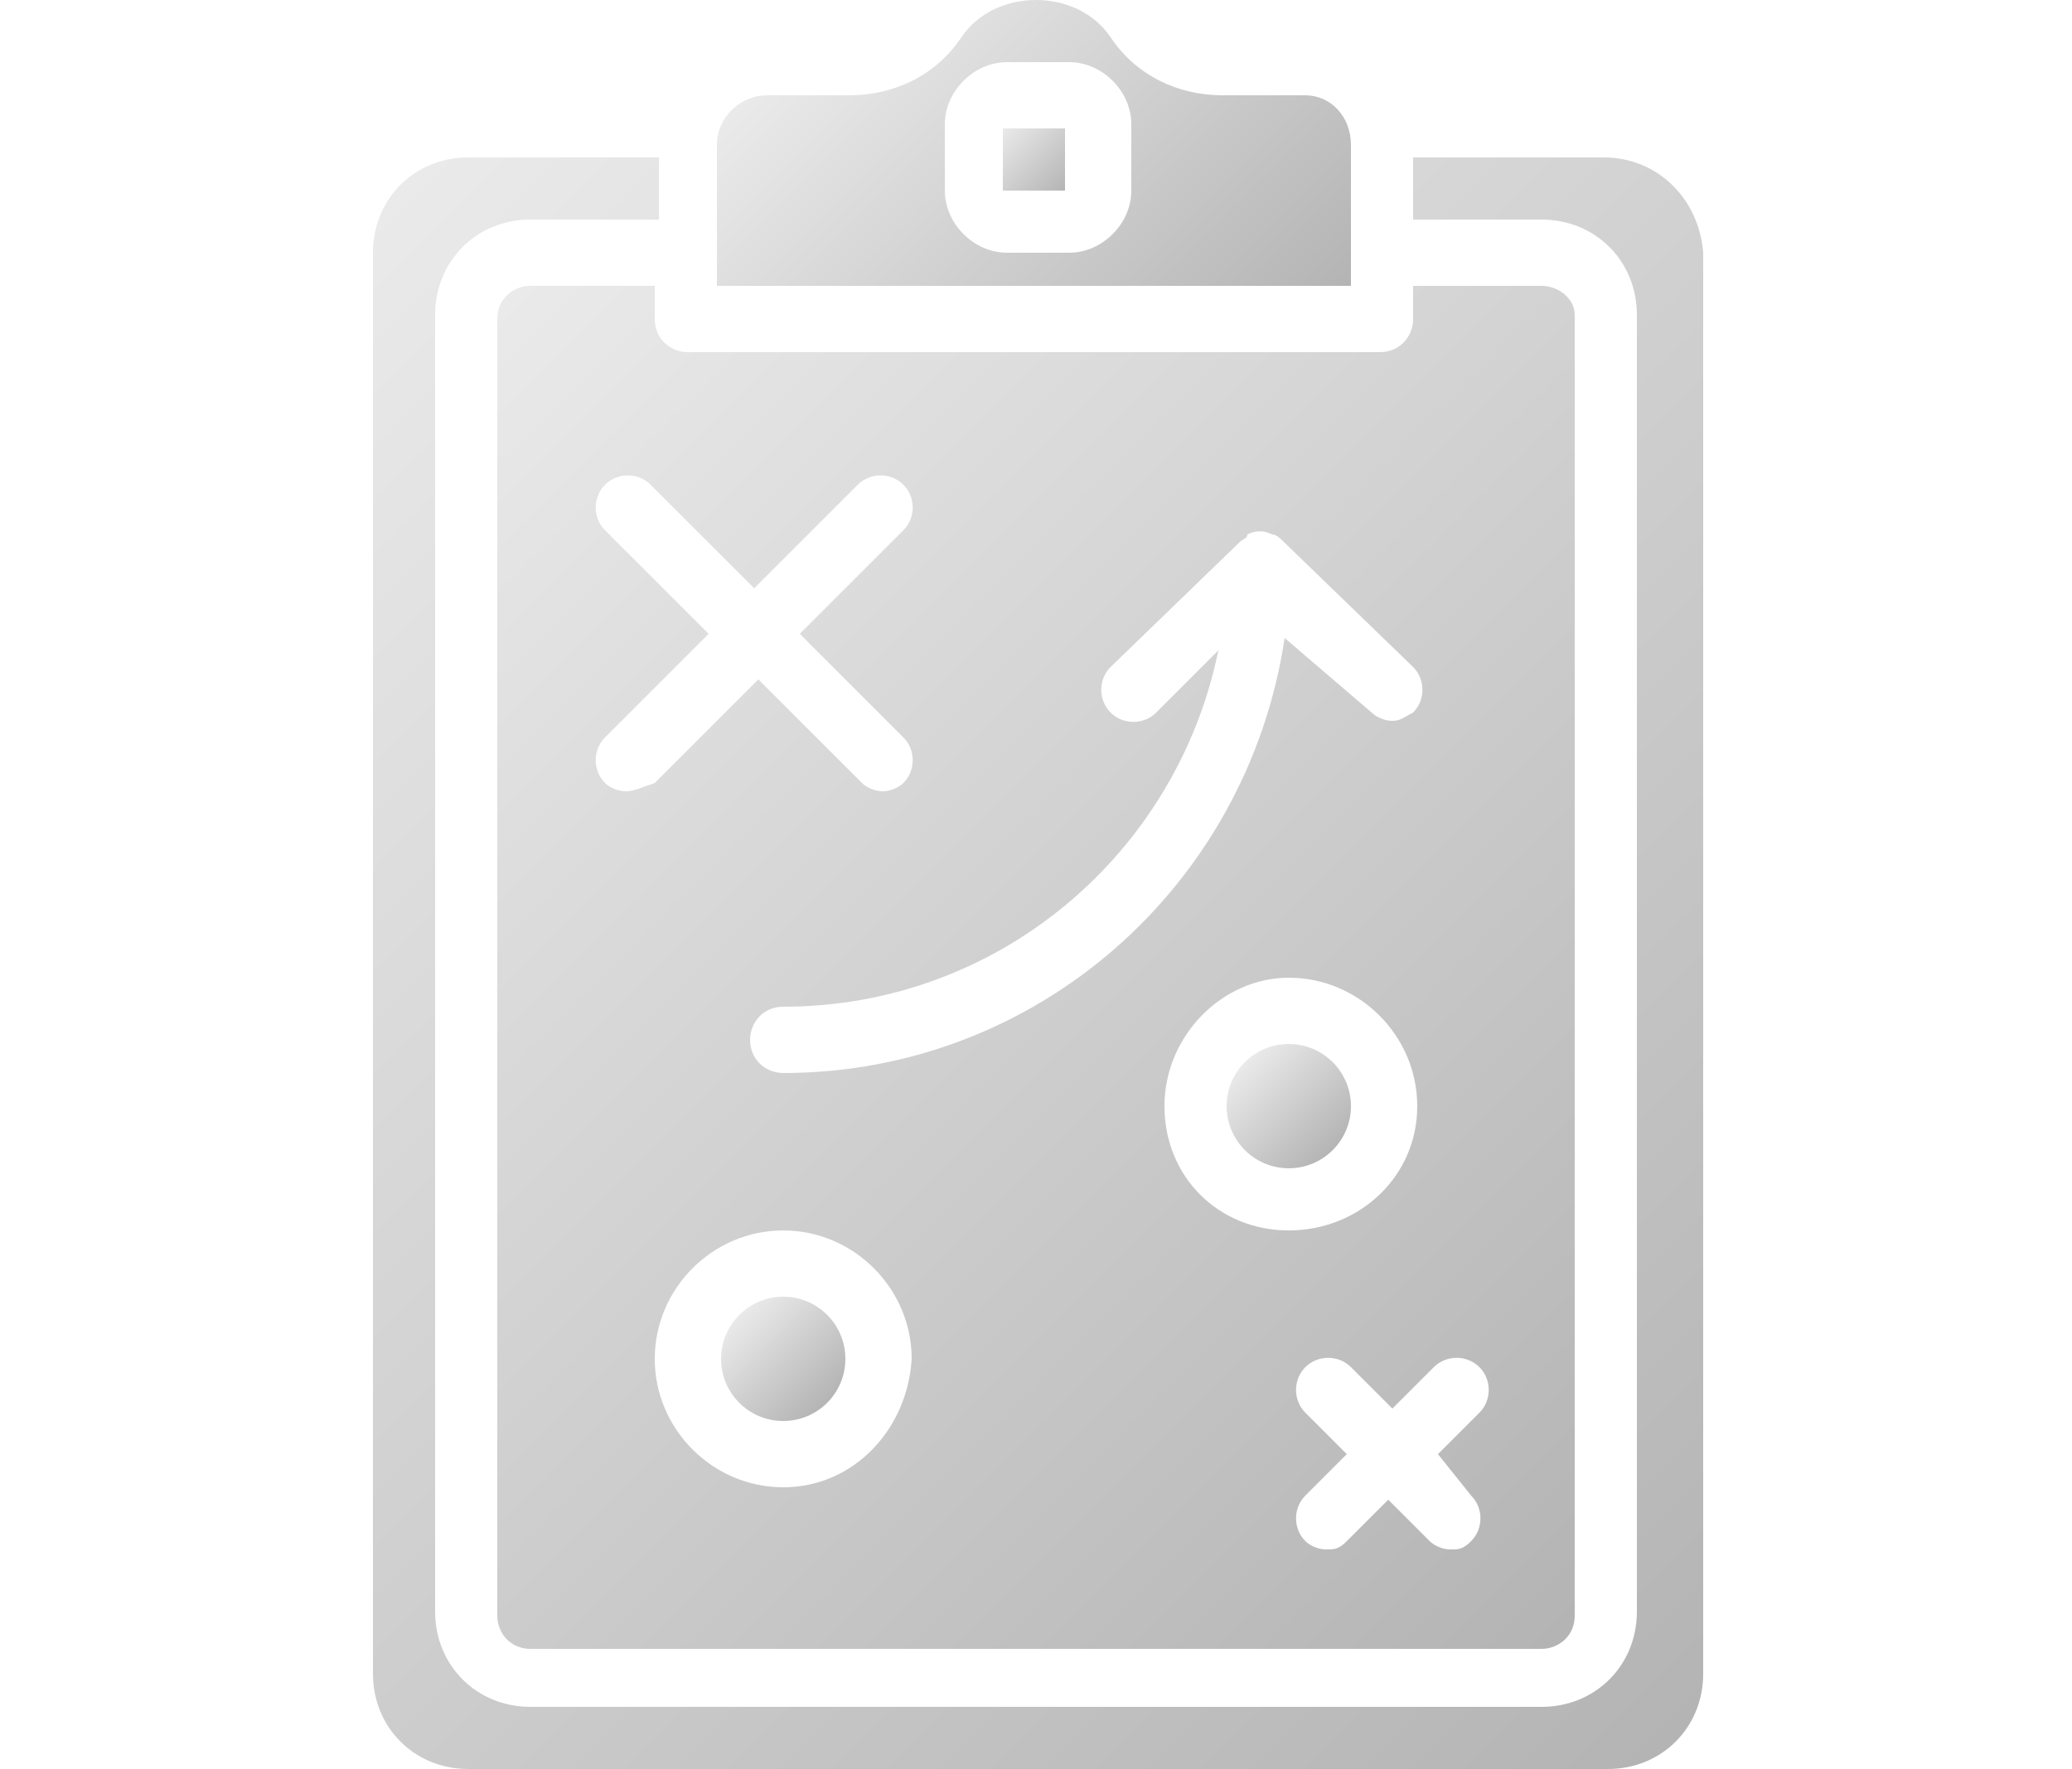
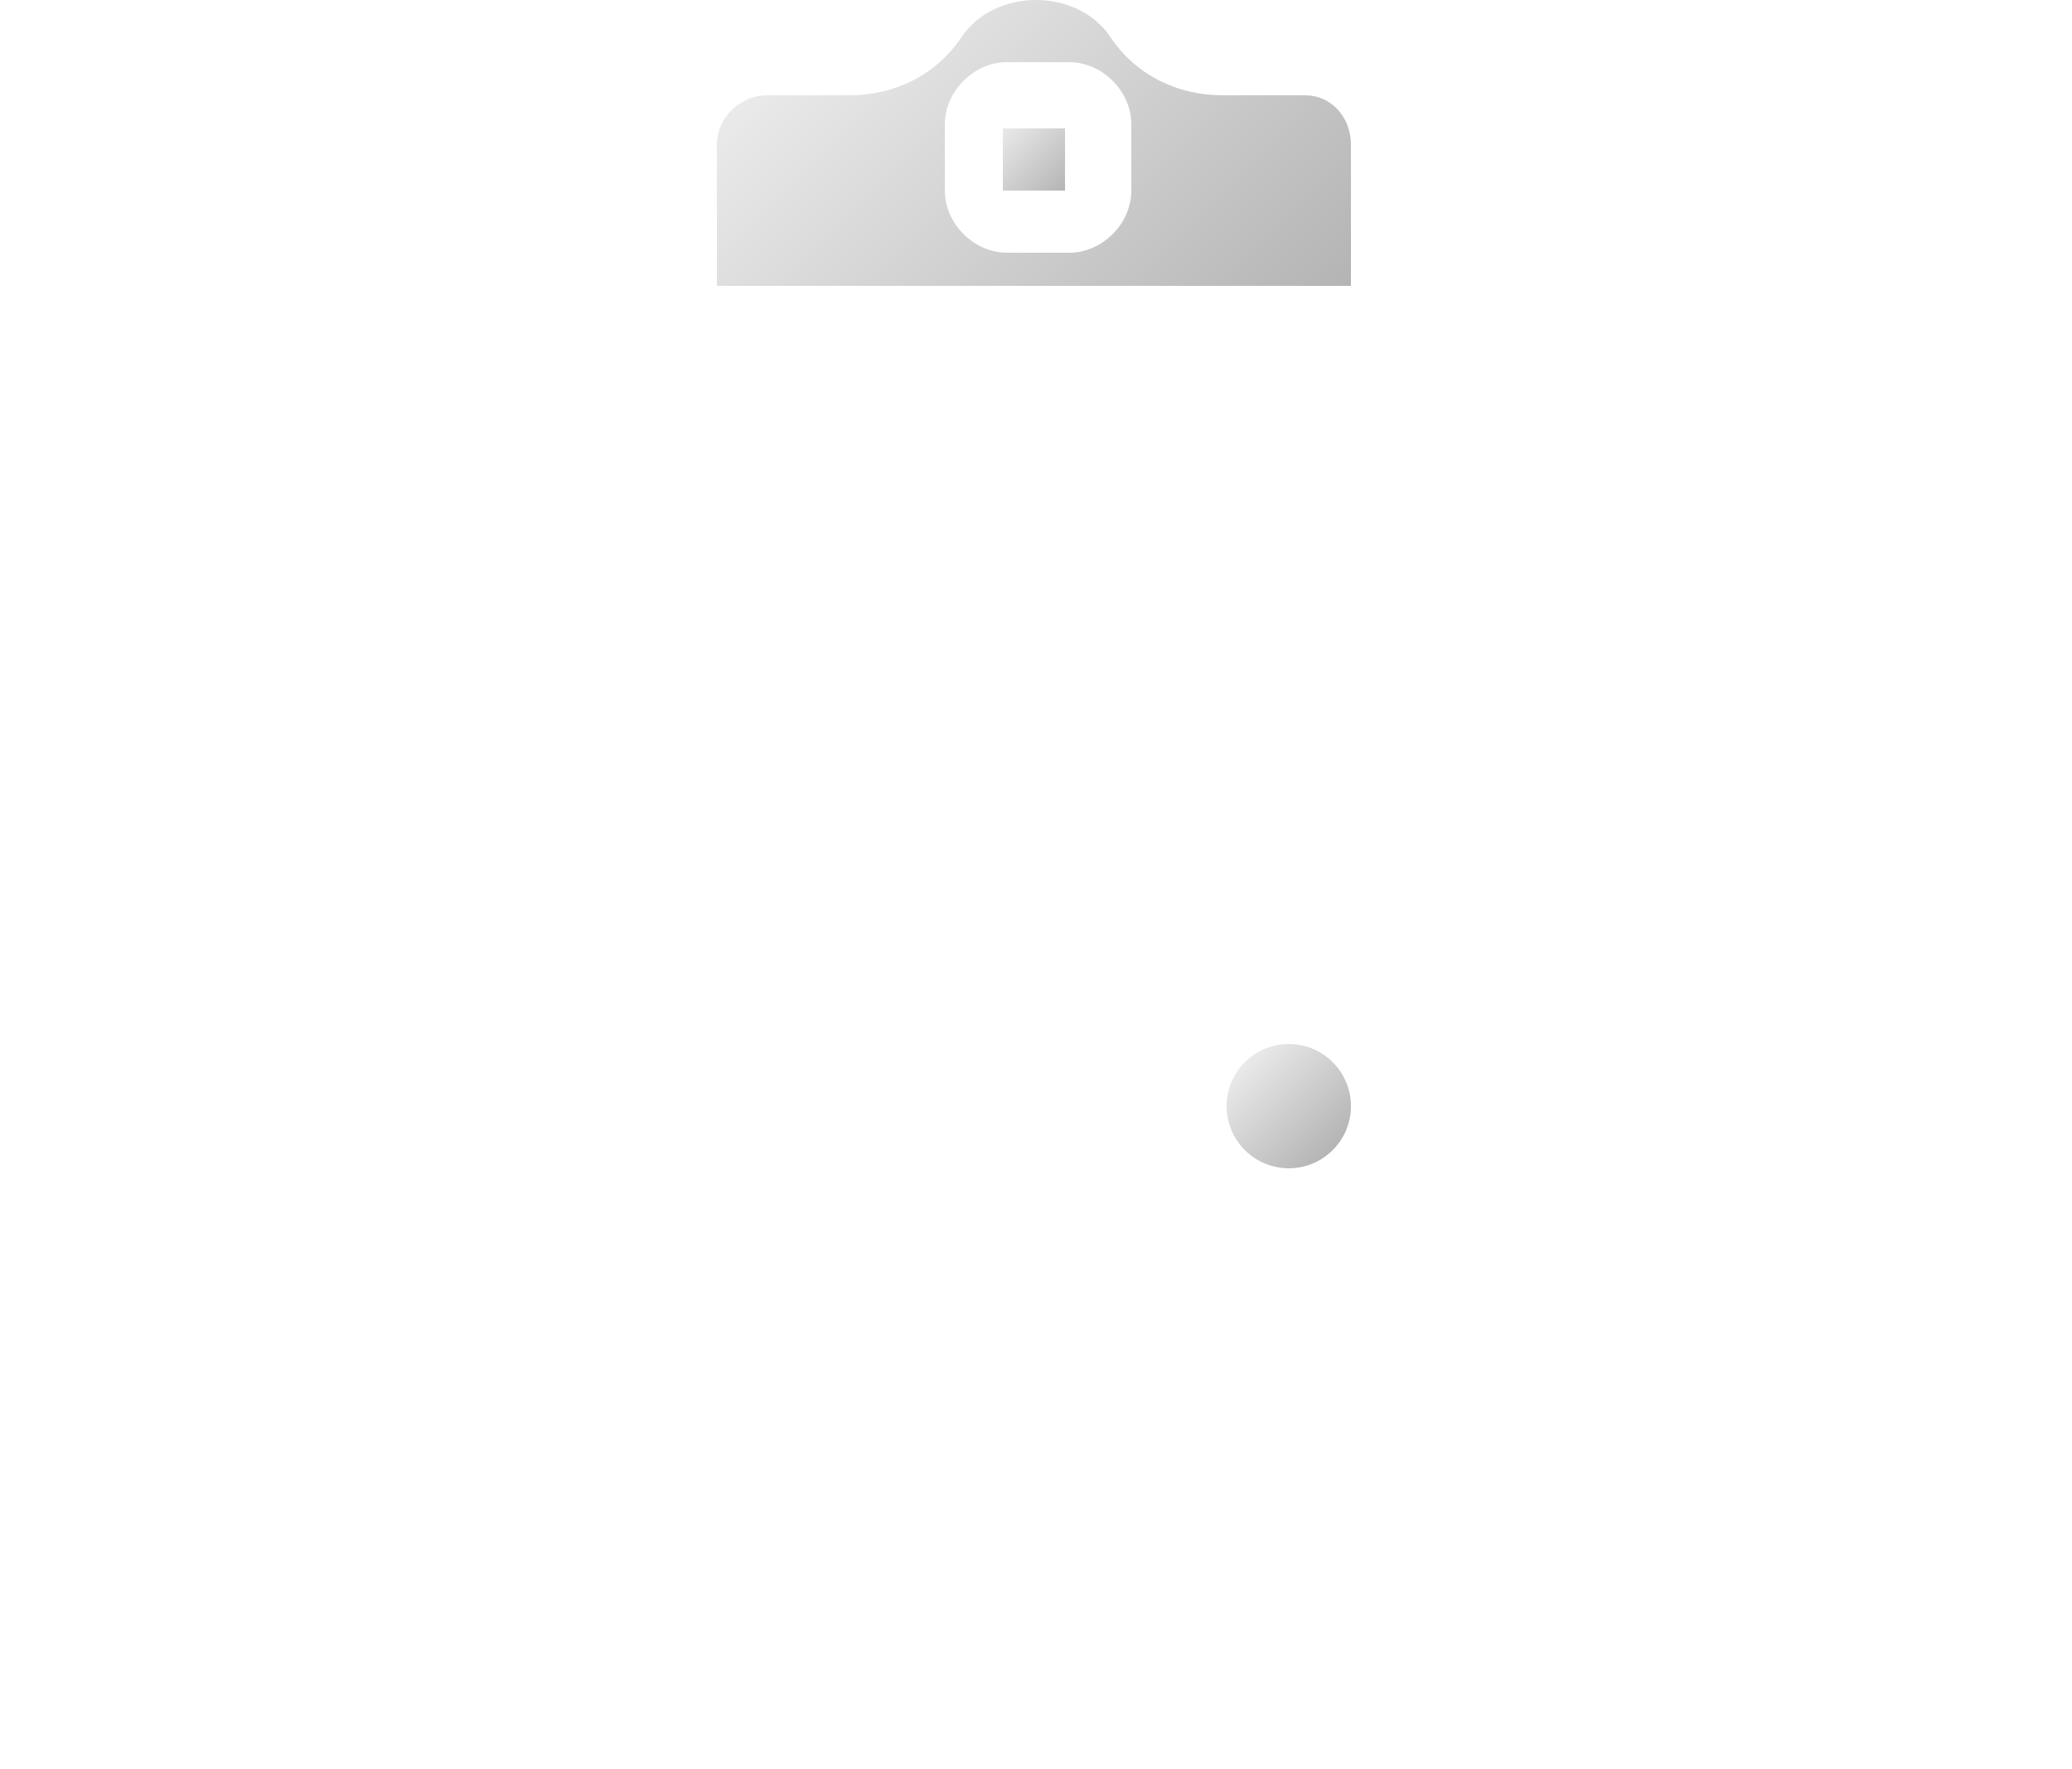
<svg xmlns="http://www.w3.org/2000/svg" version="1.1" id="Layer_1" x="0px" y="0px" viewBox="0 0 50 42.7" style="enable-background:new 0 0 50 42.7;" xml:space="preserve">
  <style type="text/css">
	.st0{display:none;}
	.st1{display:inline;}
	.st2{fill:url(#SVGID_1_);}
	.st3{fill:url(#SVGID_2_);}
	.st4{display:inline;fill:url(#SVGID_3_);}
	.st5{display:inline;fill:url(#SVGID_4_);}
	.st6{display:inline;fill:url(#SVGID_5_);}
	.st7{display:inline;fill:url(#SVGID_6_);}
	.st8{display:inline;fill:url(#SVGID_7_);}
	.st9{display:inline;fill:url(#SVGID_8_);}
	.st10{display:inline;fill:url(#SVGID_9_);}
	.st11{display:inline;fill:url(#SVGID_10_);}
	.st12{fill:url(#SVGID_11_);}
	.st13{fill:url(#SVGID_12_);}
	.st14{fill:url(#SVGID_13_);}
	.st15{fill:url(#SVGID_14_);}
	.st16{fill:url(#SVGID_15_);}
	.st17{fill:url(#SVGID_16_);}
</style>
  <g id="Project_PLanning__x26__Logistics" class="st0">
    <g class="st1">
      <g>
        <g>
          <linearGradient id="SVGID_1_" gradientUnits="userSpaceOnUse" x1="6.806" y1="40.466" x2="21.541" y2="25.732" gradientTransform="matrix(1 0 0 -1 10.826 42.105)">
            <stop offset="0" style="stop-color:#989B9D" />
            <stop offset="1" style="stop-color:#000000" />
          </linearGradient>
          <path class="st2" d="M37.4,7.3H12.6C11.7,7.3,11,8.1,11,9c0,0.9,0.7,1.6,1.6,1.6h24.8c0.9,0,1.6-0.7,1.6-1.6      C39,8.1,38.3,7.3,37.4,7.3z" />
        </g>
      </g>
      <g>
        <g>
          <linearGradient id="SVGID_2_" gradientUnits="userSpaceOnUse" x1="8.656" y1="18.037" x2="9.819" y2="16.873" gradientTransform="matrix(1 0 0 -1 10.826 42.105)">
            <stop offset="0" style="stop-color:#989B9D" />
            <stop offset="1" style="stop-color:#000000" />
          </linearGradient>
-           <path class="st3" d="M20.1,23.8c-0.5,0-0.8,0.4-0.8,0.8c0,0.5,0.4,0.8,0.8,0.8c0.5,0,0.8-0.4,0.8-0.8      C20.9,24.2,20.5,23.8,20.1,23.8z" />
        </g>
      </g>
    </g>
    <linearGradient id="SVGID_3_" gradientUnits="userSpaceOnUse" x1="4.225" y1="32.239" x2="24.107" y2="12.357" gradientTransform="matrix(1 0 0 -1 10.826 42.105)">
      <stop offset="0" style="stop-color:#989B9D" />
      <stop offset="1" style="stop-color:#000000" />
    </linearGradient>
    <path class="st4" d="M12.6,12.3v14c0,1.4,1.1,2.5,2.5,2.5h9.1v1.9c-1,0.3-1.6,1.2-1.6,2.3c0,1.4,1.1,2.5,2.5,2.5   c1.4,0,2.5-1.1,2.5-2.5c0-1.1-0.7-2-1.6-2.3v-1.9h9c1.4,0,2.5-1.1,2.5-2.5v-14H12.6z M16.9,21.5h-1.4c-0.7,0-1.3-0.6-1.3-1.3v-5.2   c0-0.7,0.6-1.3,1.3-1.3h0.4v-0.3c0-0.2,0.2-0.3,0.3-0.3s0.3,0.1,0.3,0.3v0.3H18v-0.3c0-0.2,0.2-0.3,0.3-0.3s0.3,0.1,0.3,0.3v0.3   h1.5v-0.3c0-0.2,0.1-0.3,0.3-0.3c0.2,0,0.3,0.1,0.3,0.3v0.3h0.4c0.7,0,1.3,0.6,1.3,1.3v2.2c0,0.2-0.1,0.3-0.3,0.3   c-0.2,0-0.3-0.1-0.3-0.3v-2.2c0-0.4-0.3-0.7-0.7-0.7h-0.4v0.3c0,0.2-0.1,0.3-0.3,0.3c-0.2,0-0.3-0.1-0.3-0.3v-0.3h-1.5v0.3   c0,0.2-0.2,0.3-0.3,0.3S18,14.8,18,14.6v-0.3h-1.5v0.3c0,0.2-0.1,0.3-0.3,0.3c-0.2,0-0.3-0.1-0.3-0.3v-0.3h-0.4   c-0.4,0-0.7,0.3-0.7,0.7v5.2c0,0.4,0.3,0.7,0.7,0.7h1.4c0.2,0,0.3,0.1,0.3,0.3C17.2,21.3,17.1,21.5,16.9,21.5z M20.9,20.4   c-0.3,0.3-0.8,0.3-1.1,0l-0.2-0.2c0,0-0.1,0-0.1,0l-1,1.1c-0.1,0.1-0.2,0.1-0.2,0.1c-0.1,0-0.2,0-0.2-0.1c-0.1-0.1-0.1-0.3,0-0.5   l1-1.1c0.1-0.1,0.3-0.2,0.5-0.2s0.4,0.1,0.5,0.2l0.2,0.2c0,0,0.1,0,0.1,0l1.2-1.2h-0.8c-0.2,0-0.3-0.1-0.3-0.3   c0-0.2,0.1-0.3,0.3-0.3h1.1c0.5,0,0.8,0.4,0.8,0.8v1.2c0,0.2-0.1,0.3-0.3,0.3c-0.2,0-0.3-0.1-0.3-0.3v-0.8L20.9,20.4z M17.6,17.5   c0.2,0,0.3,0.1,0.3,0.3c0,0.2-0.1,0.3-0.3,0.3c-0.2,0-0.3-0.1-0.3-0.3C17.3,17.7,17.5,17.5,17.6,17.5z M17.3,16.4   c0-0.2,0.1-0.3,0.3-0.3c0.2,0,0.3,0.1,0.3,0.3c0,0.2-0.1,0.3-0.3,0.3C17.5,16.7,17.3,16.6,17.3,16.4z M19.1,17.5   c0.2,0,0.3,0.1,0.3,0.3c0,0.2-0.2,0.3-0.3,0.3s-0.3-0.1-0.3-0.3S18.9,17.5,19.1,17.5z M18.8,16.4c0-0.2,0.1-0.3,0.3-0.3   s0.3,0.1,0.3,0.3c0,0.2-0.2,0.3-0.3,0.3S18.8,16.6,18.8,16.4z M20.2,16.4c0-0.2,0.1-0.3,0.3-0.3c0.2,0,0.3,0.1,0.3,0.3   c0,0.2-0.1,0.3-0.3,0.3C20.4,16.7,20.2,16.6,20.2,16.4z M16.2,18.2c-0.2,0-0.3-0.1-0.3-0.3c0-0.2,0.1-0.3,0.3-0.3   c0.2,0,0.3,0.1,0.3,0.3C16.5,18.1,16.4,18.2,16.2,18.2z M16.5,19.3c0,0.2-0.1,0.3-0.3,0.3c-0.2,0-0.3-0.1-0.3-0.3   c0-0.2,0.1-0.3,0.3-0.3C16.4,19,16.5,19.1,16.5,19.3z M16.2,16.7c-0.2,0-0.3-0.1-0.3-0.3c0-0.2,0.1-0.3,0.3-0.3   c0.2,0,0.3,0.1,0.3,0.3S16.4,16.7,16.2,16.7z M17.3,19.3c0-0.2,0.1-0.3,0.3-0.3c0.2,0,0.3,0.1,0.3,0.3c0,0.2-0.1,0.3-0.3,0.3   C17.5,19.7,17.3,19.5,17.3,19.3z M32.2,25.7c0.3,0.3,0.3,0.8,0,1.2c-0.3,0.3-0.8,0.3-1.2,0l-1.1-1.1l-1.1,1.1   c-0.3,0.3-0.8,0.3-1.2,0c-0.3-0.3-0.3-0.8,0-1.2l1.1-1.1l-1.1-1.1c-0.3-0.3-0.3-0.8,0-1.2c0.3-0.3,0.8-0.3,1.2,0l1.1,1.1l1.1-1.1   c0.3-0.3,0.8-0.3,1.2,0c0.3,0.3,0.3,0.8,0,1.2l-1.1,1.1L32.2,25.7z M33.8,17c-0.3,0.3-0.8,0.3-1.2,0l-0.2-0.2v2.9   c0,0.5-0.4,0.8-0.8,0.8h-5.8v4.1c0,0.5-0.4,0.8-0.8,0.8h-2.6c-0.3,1-1.2,1.6-2.3,1.6c-1.4,0-2.5-1.1-2.5-2.5c0-1.4,1.1-2.5,2.5-2.5   c1.1,0,2,0.7,2.3,1.6h1.8v-4.1c0-0.5,0.4-0.8,0.8-0.8h5.8v-2.1L30.5,17c-0.3,0.3-0.8,0.3-1.2,0c-0.3-0.3-0.3-0.8,0-1.2l1.6-1.6   c0.3-0.3,0.8-0.3,1.2,0l1.6,1.6C34.1,16.2,34.1,16.7,33.8,17z" />
  </g>
  <g id="Event_Programme_Management" class="st0">
    <linearGradient id="SVGID_4_" gradientUnits="userSpaceOnUse" x1="3.79" y1="26.418" x2="24.555" y2="5.652" gradientTransform="matrix(1 0 0 -1 10.826 42.105)">
      <stop offset="0" style="stop-color:#626366" />
      <stop offset="0.448" style="stop-color:#2F3031" />
      <stop offset="0.808" style="stop-color:#0D0D0E" />
      <stop offset="1" style="stop-color:#000000" />
    </linearGradient>
    <path class="st5" d="M32.9,25.2h-1.8c-1.4,0-2.6-1.2-2.6-2.6v-1.1c1.1-1,1.7-2.4,1.7-3.8v-1.4c0.7,0,1.2-0.6,1.1-1.3   c0-0.6-0.5-1.1-1.1-1.1v-1.2c0-2.8-2.3-5.1-5.1-5.1s-5.1,2.3-5.1,5.1c0,0,0,0,0,0v0.6h-0.2c-0.9,0-1.7,0.8-1.7,1.7   c0,0.6,0.3,1.1,0.8,1.4v2.2c0,1.4,1.1,2.5,2.4,2.5c0.1,0.1,0.2,0.3,0.4,0.4v1.1c0,1.4-1.2,2.6-2.6,2.6h-1.8c-2.1,0-3.8,1.7-3.8,3.8   v6c0,0.2,0.1,0.3,0.3,0.3l0,0h22.8c0.2,0,0.3-0.1,0.3-0.3l0,0v-6C36.7,26.9,35,25.2,32.9,25.2z M29.6,15.5v-1.2   c0.1,0.1,0.1,0.1,0.2,0.1h0.2c0.3,0,0.6,0.3,0.6,0.6c0,0.3-0.3,0.6-0.6,0.6h-0.2c-0.1,0-0.2,0-0.3,0.1   C29.6,15.6,29.6,15.5,29.6,15.5z M18.6,14.9c0-0.6,0.5-1.1,1.1-1.1h0.2V16h-0.2C19.1,16,18.6,15.5,18.6,14.9z M20.2,20.1   c-0.5-0.3-0.8-0.9-0.8-1.5v-2c0.1,0,0.2,0,0.3,0h0.2v1c0,0.9,0.3,1.9,0.7,2.7C20.5,20.2,20.3,20.2,20.2,20.1L20.2,20.1z M21.5,20.4   c-0.6-0.8-1-1.8-1-2.8v-5c0-2.5,2-4.5,4.5-4.5c2.5,0,4.5,2,4.5,4.5v0.9C29.3,13.2,29,13,28.7,13h-2.4c-0.2,0-0.4,0.1-0.6,0.2h-1.3   C24.2,13.1,24,13,23.8,13h-2.3c-0.5,0-0.9,0.4-0.9,0.9v1.5c0,0.5,0.4,0.9,0.9,0.9c0.1,0,0.1,0,0.2,0l2-0.4l0,0   c0.3-0.1,0.6-0.3,0.7-0.7l0.1-0.3h1.2l0.1,0.3c0.1,0.3,0.4,0.6,0.7,0.7c0,0,0,0,0,0l2.1,0.4c0.1,0,0.1,0,0.2,0   c0.3,0,0.6-0.2,0.8-0.5v1.7c0,2.5-2,4.5-4.5,4.5c-1,0-2.1-0.4-2.9-1h1.1v0.2c0,0.2,0.1,0.3,0.3,0.3h0.6c0.5,0,0.9-0.4,0.9-0.9   c0-0.5-0.4-0.9-0.9-0.9h-0.6c-0.2,0-0.3,0.1-0.3,0.3v0.2L21.5,20.4L21.5,20.4z M28.9,13.9v1.5c0,0.1-0.1,0.2-0.2,0.2c0,0,0,0,0,0   c0,0,0,0,0,0l-2.1-0.4c-0.1,0-0.1-0.1-0.2-0.2L26,14c0-0.1,0-0.2,0.2-0.3c0,0,0,0,0.1,0h2.4C28.8,13.7,28.9,13.8,28.9,13.9z    M25.4,14.4h-0.9l0.1-0.2c0-0.1,0-0.1,0-0.2h0.7c0,0.1,0,0.1,0,0.2L25.4,14.4z M24,14l-0.3,1.2c0,0.1-0.1,0.1-0.2,0.2l-2,0.4l0,0   c-0.1,0-0.2-0.1-0.3-0.2c0,0,0,0,0,0v-1.5c0-0.1,0.1-0.2,0.2-0.2h2.3C23.9,13.7,24,13.8,24,14C24,14,24,14,24,14L24,14z M28.3,24.3   c-1.9,1.6-4.7,1.6-6.7,0c0.4-0.5,0.5-1.2,0.5-1.8v-0.6c1.7,1.1,3.9,1.1,5.6,0v0.6C27.8,23.2,28,23.8,28.3,24.3L28.3,24.3z    M23.9,20.9v-0.4h0.2c0.1,0,0.2,0.1,0.2,0.2c0,0.1-0.1,0.2-0.2,0.2H23.9z M21.3,24.9c2.2,1.8,5.3,1.8,7.5,0   c0.2,0.2,0.4,0.3,0.6,0.5c-2.5,2.1-6.2,2.1-8.7,0C20.9,25.2,21.1,25,21.3,24.9L21.3,24.9z M36.1,34.6H13.9V29   c0-1.8,1.4-3.2,3.2-3.2h1.8c0.4,0,0.7-0.1,1.1-0.2c2.8,2.6,7.1,2.6,10,0c0.4,0.1,0.7,0.2,1.1,0.2h1.8c1.8,0,3.2,1.4,3.2,3.2V34.6z" />
  </g>
  <g id="Event_Production" class="st0">
    <linearGradient id="SVGID_5_" gradientUnits="userSpaceOnUse" x1="25.648" y1="16.833" x2="26.317" y2="16.164" gradientTransform="matrix(1 0 0 -1 10.826 42.105)">
      <stop offset="0" style="stop-color:#626366" />
      <stop offset="0.448" style="stop-color:#2F3031" />
      <stop offset="0.808" style="stop-color:#0D0D0E" />
      <stop offset="1" style="stop-color:#000000" />
    </linearGradient>
    <circle class="st6" cx="36.8" cy="25.6" r="0.5" />
    <linearGradient id="SVGID_6_" gradientUnits="userSpaceOnUse" x1="18.417" y1="28.788" x2="19.843" y2="27.362" gradientTransform="matrix(1 0 0 -1 10.826 42.105)">
      <stop offset="0" style="stop-color:#626366" />
      <stop offset="0.448" style="stop-color:#2F3031" />
      <stop offset="0.808" style="stop-color:#0D0D0E" />
      <stop offset="1" style="stop-color:#000000" />
    </linearGradient>
    <rect x="29.2" y="13.3" class="st7" width="1.4" height="1.4" />
    <linearGradient id="SVGID_7_" gradientUnits="userSpaceOnUse" x1="14.314" y1="30.058" x2="14.982" y2="29.389" gradientTransform="matrix(1 0 0 -1 10.826 42.105)">
      <stop offset="0" style="stop-color:#626366" />
      <stop offset="0.448" style="stop-color:#2F3031" />
      <stop offset="0.808" style="stop-color:#0D0D0E" />
      <stop offset="1" style="stop-color:#000000" />
    </linearGradient>
    <circle class="st8" cx="25.5" cy="12.4" r="0.5" />
    <linearGradient id="SVGID_8_" gradientUnits="userSpaceOnUse" x1="24.494" y1="10.274" x2="25.841" y2="8.927" gradientTransform="matrix(1 0 0 -1 10.826 42.105)">
      <stop offset="0" style="stop-color:#626366" />
      <stop offset="0.448" style="stop-color:#2F3031" />
      <stop offset="0.808" style="stop-color:#0D0D0E" />
      <stop offset="1" style="stop-color:#000000" />
    </linearGradient>
    <path class="st9" d="M36.3,31.4c-0.5,0.1-1,0.4-1.3,0.8c0,0,0,0,0,0c-0.3,0.5-0.1,1,0.4,1.3c0.5,0.3,1,0.1,1.3-0.4   c0.3-0.5,0.3-1.5-0.1-1.7C36.5,31.4,36.4,31.4,36.3,31.4z" />
    <linearGradient id="SVGID_9_" gradientUnits="userSpaceOnUse" x1="0.879" y1="34.13" x2="27.508" y2="7.502" gradientTransform="matrix(1 0 0 -1 10.826 42.105)">
      <stop offset="0" style="stop-color:#626366" />
      <stop offset="0.448" style="stop-color:#2F3031" />
      <stop offset="0.808" style="stop-color:#0D0D0E" />
      <stop offset="1" style="stop-color:#000000" />
    </linearGradient>
    <path class="st10" d="M36.3,7.2H13.7c-1.2,0-2.2,0.8-2.6,1.8c0.1,0,0.1-0.1,0.2-0.1l1.4-0.2l0.6-1.3c0-0.1,0.1-0.1,0.2-0.2   c0.2-0.1,0.5-0.1,0.7,0.2l0.6,1.3l1.4,0.2c0.2,0,0.3,0.1,0.4,0.3c0.1,0.2,0,0.4-0.1,0.5l-1,1l0.2,1.4c0,0.1,0,0.2,0,0.3   c-0.1,0.2-0.4,0.3-0.6,0.2l-1.2-0.7l-1.2,0.7c-0.1,0-0.2,0.1-0.3,0c-0.3,0-0.4-0.3-0.4-0.5l0.2-1.4l-1-1c-0.1-0.1-0.1-0.1-0.1-0.2   c0,0.2-0.1,0.3-0.1,0.5v22.7c0,0.4,0.1,0.8,0.3,1.2l0.7-2.7c0.1-0.3,0.3-0.4,0.6-0.3c0.3,0.1,0.4,0.3,0.3,0.6L12,34.3l3.9-1.5   c-1.4-1.3-2.3-3.1-2.5-5l-0.2-2.7c0,0,0,0,0,0c0-0.3,0.2-0.5,0.4-0.5c0,0,0,0,0,0c0.3,0,0.5,0.2,0.5,0.4l0.2,2.7   c0.2,1.8,1,3.4,2.4,4.6c0,0,0.1,0.1,0.1,0.1l5.5-2.1c-3.9-1.8-6.7-5.2-7.8-9.3c-0.1-0.5-0.2-0.9-0.3-1.4c0-0.3,0.1-0.5,0.4-0.5   c0.3,0,0.5,0.1,0.5,0.4c0.7,4.7,4,8.7,8.5,10.4l3.4-1.3c-0.4-0.1-0.8-0.3-1.1-0.5c-2-1.1-3.9-2.4-5.5-4.1c-3.4-3.4-6-7.9-4.3-9.6   c0.5-0.4,1.2-0.6,1.8-0.5c0.3,0,0.4,0.3,0.4,0.5c0,0.3-0.2,0.5-0.5,0.4c-0.4-0.1-0.8,0-1.1,0.3c-0.9,0.9,0.6,4.6,4.3,8.3   c1.5,1.6,3.3,2.9,5.2,3.9c1.5,0.7,2.6,0.8,3,0.4c0.4-0.4,0.3-1.2-0.1-2.4c0,0,0,0,0,0c-0.1-0.2,0-0.5,0.3-0.6   c0.2-0.1,0.5,0,0.6,0.3c0.7,1.9,0.3,2.9-0.1,3.4c-0.3,0.3-0.6,0.4-1,0.5c0,0-0.1,0-0.1,0l-16.6,6.3c0.4,0.2,0.9,0.4,1.3,0.4h22.7   c0.6,0,1.1-0.2,1.5-0.4c0-0.1,0-0.2,0.1-0.3c0.4-0.8,0.4-1.7-0.1-2.5c0,0.4-0.1,0.8-0.3,1.2c-0.5,0.9-1.7,1.2-2.6,0.7   c-0.9-0.5-1.2-1.7-0.7-2.6c0.4-0.7,1.1-1.2,1.9-1.3c-0.9-1.1-2.2-1.8-3.6-2c-0.2,0-0.4-0.3-0.4-0.5c0-0.3,0.3-0.4,0.5-0.4   c1.9,0.3,3.7,1.4,4.7,3.1l0.2,0.3h0c0.9,0.5,1.4,1.4,1.5,2.4c0-0.2,0.1-0.4,0.1-0.6V10C39.2,8.5,37.9,7.2,36.3,7.2z M37.3,15   l0.3-0.3c0.2-0.2,0.5-0.2,0.7,0c0.2,0.2,0.2,0.5,0,0.7L38,15.6c-0.1,0.1-0.2,0.1-0.3,0.1s-0.2-0.1-0.3-0.1   C37.2,15.4,37.2,15.1,37.3,15z M36.8,14.3v0.5c0,0.3-0.2,0.5-0.5,0.5c-0.3,0-0.5-0.2-0.5-0.5v-0.5c0-0.3,0.2-0.5,0.5-0.5   C36.6,13.8,36.8,14,36.8,14.3z M34.9,10.5c0,0.3-0.2,0.5-0.5,0.5c-0.3,0-0.5-0.2-0.5-0.5V10c0-0.3,0.2-0.5,0.5-0.5   c0.3,0,0.5,0.2,0.5,0.5V10.5z M35,14.6l0.3,0.3c0.2,0.2,0.2,0.5,0,0.7c-0.2,0.2-0.5,0.2-0.7,0l-0.3-0.3c-0.2-0.2-0.2-0.5,0-0.7   C34.5,14.5,34.8,14.4,35,14.6z M35.7,16.2c0.2-0.1,0.5,0,0.6,0.2c0.1,0.2,0,0.5-0.2,0.6l-9.9,4.7c-0.2,0.1-0.5,0-0.6-0.2   c-0.1-0.2,0-0.5,0.2-0.6L35.7,16.2z M35.9,18.5c0-0.3,0.2-0.5,0.5-0.5c0.3,0,0.5,0.2,0.5,0.5V19c0,0.3-0.2,0.5-0.5,0.5   c-0.3,0-0.5-0.2-0.5-0.5V18.5z M35.4,8.6h0.5c0.3,0,0.5,0.2,0.5,0.5c0,0.3-0.2,0.5-0.5,0.5h-0.5c-0.3,0-0.5-0.2-0.5-0.5   C34.9,8.8,35.1,8.6,35.4,8.6z M34,7.7c0-0.3,0.2-0.5,0.5-0.5c0.3,0,0.5,0.2,0.5,0.5v0.5c0,0.3-0.2,0.5-0.5,0.5   c-0.3,0-0.5-0.2-0.5-0.5V7.7z M33,8.6h0.5c0.3,0,0.5,0.2,0.5,0.5c0,0.3-0.2,0.5-0.5,0.5H33c-0.3,0-0.5-0.2-0.5-0.5   C32.6,8.8,32.8,8.6,33,8.6z M28.3,12.8c0-0.3,0.2-0.5,0.5-0.5h2.4c0.3,0,0.5,0.2,0.5,0.5v2.4c0,0.3-0.2,0.5-0.5,0.5h-2.4   c-0.3,0-0.5-0.2-0.5-0.5V12.8z M25.5,11c0.8,0,1.4,0.6,1.4,1.4c0,0.8-0.6,1.4-1.4,1.4s-1.4-0.6-1.4-1.4S24.7,11,25.5,11z M21.2,7.2   c0.5,0,0.9,0.4,0.9,0.9c0,0.5-0.4,0.9-0.9,0.9c-0.5,0-0.9-0.4-0.9-0.9C20.3,7.6,20.7,7.2,21.2,7.2z M20.9,20.6   c-0.1,0.2-0.2,0.3-0.4,0.3c-0.1,0-0.1,0-0.2,0c-0.2-0.1-0.4-0.4-0.3-0.6l0.7-1.6c1.1-2.5,1.3-5.3,0.7-8c0,0,0,0,0,0   c-0.1-0.3,0.1-0.5,0.4-0.6c0.3-0.1,0.5,0.1,0.6,0.4c0.6,2.9,0.4,5.8-0.8,8.6L20.9,20.6z M22.3,21.2c-0.2-0.2-0.2-0.5,0-0.7l4.7-4.3   c0.2-0.2,0.5-0.2,0.7,0c0.2,0.2,0.2,0.5,0,0.7L23,21.2C22.8,21.4,22.5,21.4,22.3,21.2z M34.4,24.7c-0.1,0-0.1,0-0.2,0   c-2.4-0.9-5-1.1-7.5-0.7l-1.7,0.3c-0.3,0-0.5-0.1-0.5-0.4c0-0.3,0.1-0.5,0.4-0.6l1.7-0.3c2.7-0.4,5.4-0.2,8,0.8   c0.2,0.1,0.3,0.2,0.3,0.4C34.9,24.5,34.7,24.7,34.4,24.7z M36.8,27c-0.8,0-1.4-0.6-1.4-1.4s0.6-1.4,1.4-1.4c0.8,0,1.4,0.6,1.4,1.4   S37.6,27,36.8,27z M38.3,18.6c-0.2,0.2-0.5,0.2-0.7,0l-0.3-0.3c-0.2-0.2-0.2-0.5,0-0.7c0.2-0.2,0.5-0.2,0.7,0l0.3,0.3   C38.5,18.2,38.5,18.4,38.3,18.6z M38.7,17.1h-0.5c-0.3,0-0.5-0.2-0.5-0.5s0.2-0.5,0.5-0.5h0.5c0.3,0,0.5,0.2,0.5,0.5   S39,17.1,38.7,17.1z" />
    <linearGradient id="SVGID_10_" gradientUnits="userSpaceOnUse" x1="1.899" y1="32.806" x2="3.78" y2="30.925" gradientTransform="matrix(1 0 0 -1 10.826 42.105)">
      <stop offset="0" style="stop-color:#626366" />
      <stop offset="0.448" style="stop-color:#2F3031" />
      <stop offset="0.808" style="stop-color:#0D0D0E" />
      <stop offset="1" style="stop-color:#000000" />
    </linearGradient>
    <path class="st11" d="M15,9.7l-0.7-0.1c-0.2,0-0.3-0.1-0.4-0.3l-0.3-0.6l-0.3,0.6c-0.1,0.1-0.2,0.2-0.4,0.3l-0.7,0.1l0.5,0.5   c0.1,0.1,0.2,0.3,0.1,0.4l-0.1,0.7l0.6-0.3c0.1-0.1,0.3-0.1,0.4,0l0.6,0.3l-0.1-0.7c0-0.2,0-0.3,0.1-0.4L15,9.7z" />
  </g>
  <g>
    <g>
      <g>
        <linearGradient id="SVGID_11_" gradientUnits="userSpaceOnUse" x1="19.196" y1="16.487" x2="21.354" y2="14.328" gradientTransform="matrix(1 0 0 -1 10.826 42.105)">
          <stop offset="0" style="stop-color:#EAEAEA" />
          <stop offset="1" style="stop-color:#B4B4B5" />
        </linearGradient>
        <circle class="st12" cx="31.1" cy="26.7" r="1.5" />
      </g>
    </g>
    <g>
      <g>
        <linearGradient id="SVGID_12_" gradientUnits="userSpaceOnUse" x1="-0.285" y1="33.298" x2="28.634" y2="4.379" gradientTransform="matrix(1 0 0 -1 10.826 42.105)">
          <stop offset="0" style="stop-color:#EAEAEA" />
          <stop offset="1" style="stop-color:#B4B4B5" />
        </linearGradient>
-         <path class="st13" d="M37.2,6.9h-3.1v0.8c0,0.4-0.3,0.8-0.8,0.8H16.6c-0.4,0-0.8-0.3-0.8-0.8V6.9h-3c-0.4,0-0.8,0.3-0.8,0.8v31.3     c0,0.4,0.3,0.8,0.8,0.8h24.4c0.4,0,0.8-0.3,0.8-0.8V7.6C38,7.2,37.6,6.9,37.2,6.9z M15.1,19.1c-0.2,0-0.4-0.1-0.5-0.2     c-0.3-0.3-0.3-0.8,0-1.1l2.5-2.5l-2.5-2.5c-0.3-0.3-0.3-0.8,0-1.1s0.8-0.3,1.1,0l2.5,2.5l2.5-2.5c0.3-0.3,0.8-0.3,1.1,0     s0.3,0.8,0,1.1l-2.5,2.5l2.5,2.5c0.3,0.3,0.3,0.8,0,1.1c-0.1,0.1-0.3,0.2-0.5,0.2c-0.2,0-0.4-0.1-0.5-0.2l-2.5-2.5l-2.5,2.5     C15.5,19,15.3,19.1,15.1,19.1z M18.9,35.9c-1.7,0-3.1-1.4-3.1-3.1c0-1.7,1.4-3.1,3.1-3.1c1.7,0,3.1,1.4,3.1,3.1     C21.9,34.5,20.6,35.9,18.9,35.9z M18.9,25.9c-0.4,0-0.8-0.3-0.8-0.8c0-0.4,0.3-0.8,0.8-0.8c5.2,0,9.5-3.7,10.5-8.6l-1.5,1.5     c-0.3,0.3-0.8,0.3-1.1,0c-0.3-0.3-0.3-0.8,0-1.1l3.1-3c0.1-0.1,0.2-0.1,0.2-0.2c0.2-0.1,0.4-0.1,0.6,0c0.1,0,0.2,0.1,0.3,0.2     l3.1,3c0.3,0.3,0.3,0.8,0,1.1c-0.2,0.1-0.3,0.2-0.5,0.2c-0.2,0-0.4-0.1-0.5-0.2L31,15.4C30.1,21.4,25,25.9,18.9,25.9z M28.1,26.7     c0-1.7,1.4-3.1,3-3.1c1.7,0,3.1,1.4,3.1,3.1c0,1.7-1.4,3-3.1,3C29.4,29.7,28.1,28.4,28.1,26.7z M35.5,36.1c0.3,0.3,0.3,0.8,0,1.1     c-0.2,0.2-0.3,0.2-0.5,0.2c-0.2,0-0.4-0.1-0.5-0.2l-1-1l-1,1c-0.2,0.2-0.3,0.2-0.5,0.2c-0.2,0-0.4-0.1-0.5-0.2     c-0.3-0.3-0.3-0.8,0-1.1l1-1l-1-1c-0.3-0.3-0.3-0.8,0-1.1c0.3-0.3,0.8-0.3,1.1,0l1,1l1-1c0.3-0.3,0.8-0.3,1.1,0     c0.3,0.3,0.3,0.8,0,1.1l-1,1L35.5,36.1z" />
      </g>
    </g>
    <g>
      <g>
        <linearGradient id="SVGID_13_" gradientUnits="userSpaceOnUse" x1="13.41" y1="39.053" x2="14.935" y2="37.528" gradientTransform="matrix(1 0 0 -1 10.826 42.105)">
          <stop offset="0" style="stop-color:#EAEAEA" />
          <stop offset="1" style="stop-color:#B4B4B5" />
        </linearGradient>
        <rect x="24.2" y="3.1" class="st14" width="1.5" height="1.5" />
      </g>
    </g>
    <g>
      <g>
        <linearGradient id="SVGID_14_" gradientUnits="userSpaceOnUse" x1="6.993" y1="10.383" x2="9.151" y2="8.225" gradientTransform="matrix(1 0 0 -1 10.826 42.105)">
          <stop offset="0" style="stop-color:#EAEAEA" />
          <stop offset="1" style="stop-color:#B4B4B5" />
        </linearGradient>
-         <circle class="st15" cx="18.9" cy="32.8" r="1.5" />
      </g>
    </g>
    <g>
      <g>
        <linearGradient id="SVGID_15_" gradientUnits="userSpaceOnUse" x1="-2.891" y1="35.903" x2="31.237" y2="1.774" gradientTransform="matrix(1 0 0 -1 10.826 42.105)">
          <stop offset="0" style="stop-color:#EAEAEA" />
          <stop offset="1" style="stop-color:#B4B4B5" />
        </linearGradient>
-         <path class="st16" d="M38.7,3.8h-4.6v1.5h3.1c1.3,0,2.3,1,2.3,2.3v31.3c0,1.3-1,2.3-2.3,2.3H12.8c-1.3,0-2.3-1-2.3-2.3V7.6     c0-1.3,1-2.3,2.3-2.3h3.1V3.8h-4.6C10,3.8,9,4.8,9,6.1v34.3c0,1.3,1,2.3,2.3,2.3h27.5c1.3,0,2.3-1,2.3-2.3V6.1     C41,4.8,40,3.8,38.7,3.8z" />
      </g>
    </g>
    <g>
      <g>
        <linearGradient id="SVGID_16_" gradientUnits="userSpaceOnUse" x1="9.386" y1="41.972" x2="18.961" y2="32.398" gradientTransform="matrix(1 0 0 -1 10.826 42.105)">
          <stop offset="0" style="stop-color:#EAEAEA" />
          <stop offset="1" style="stop-color:#B4B4B5" />
        </linearGradient>
        <path class="st17" d="M31.5,2.3h-2c-1.1,0-2.1-0.5-2.7-1.4C26.4,0.3,25.7,0,25,0s-1.4,0.3-1.8,0.9c-0.6,0.9-1.6,1.4-2.7,1.4h-2     c-0.6,0-1.2,0.5-1.2,1.2v2.6v0.8h15.3V6.1V3.5C32.6,2.8,32.1,2.3,31.5,2.3z M27.3,4.6c0,0.8-0.7,1.5-1.5,1.5h-1.5     c-0.8,0-1.5-0.7-1.5-1.5V3c0-0.8,0.7-1.5,1.5-1.5h1.5c0.8,0,1.5,0.7,1.5,1.5V4.6z" />
      </g>
    </g>
  </g>
</svg>